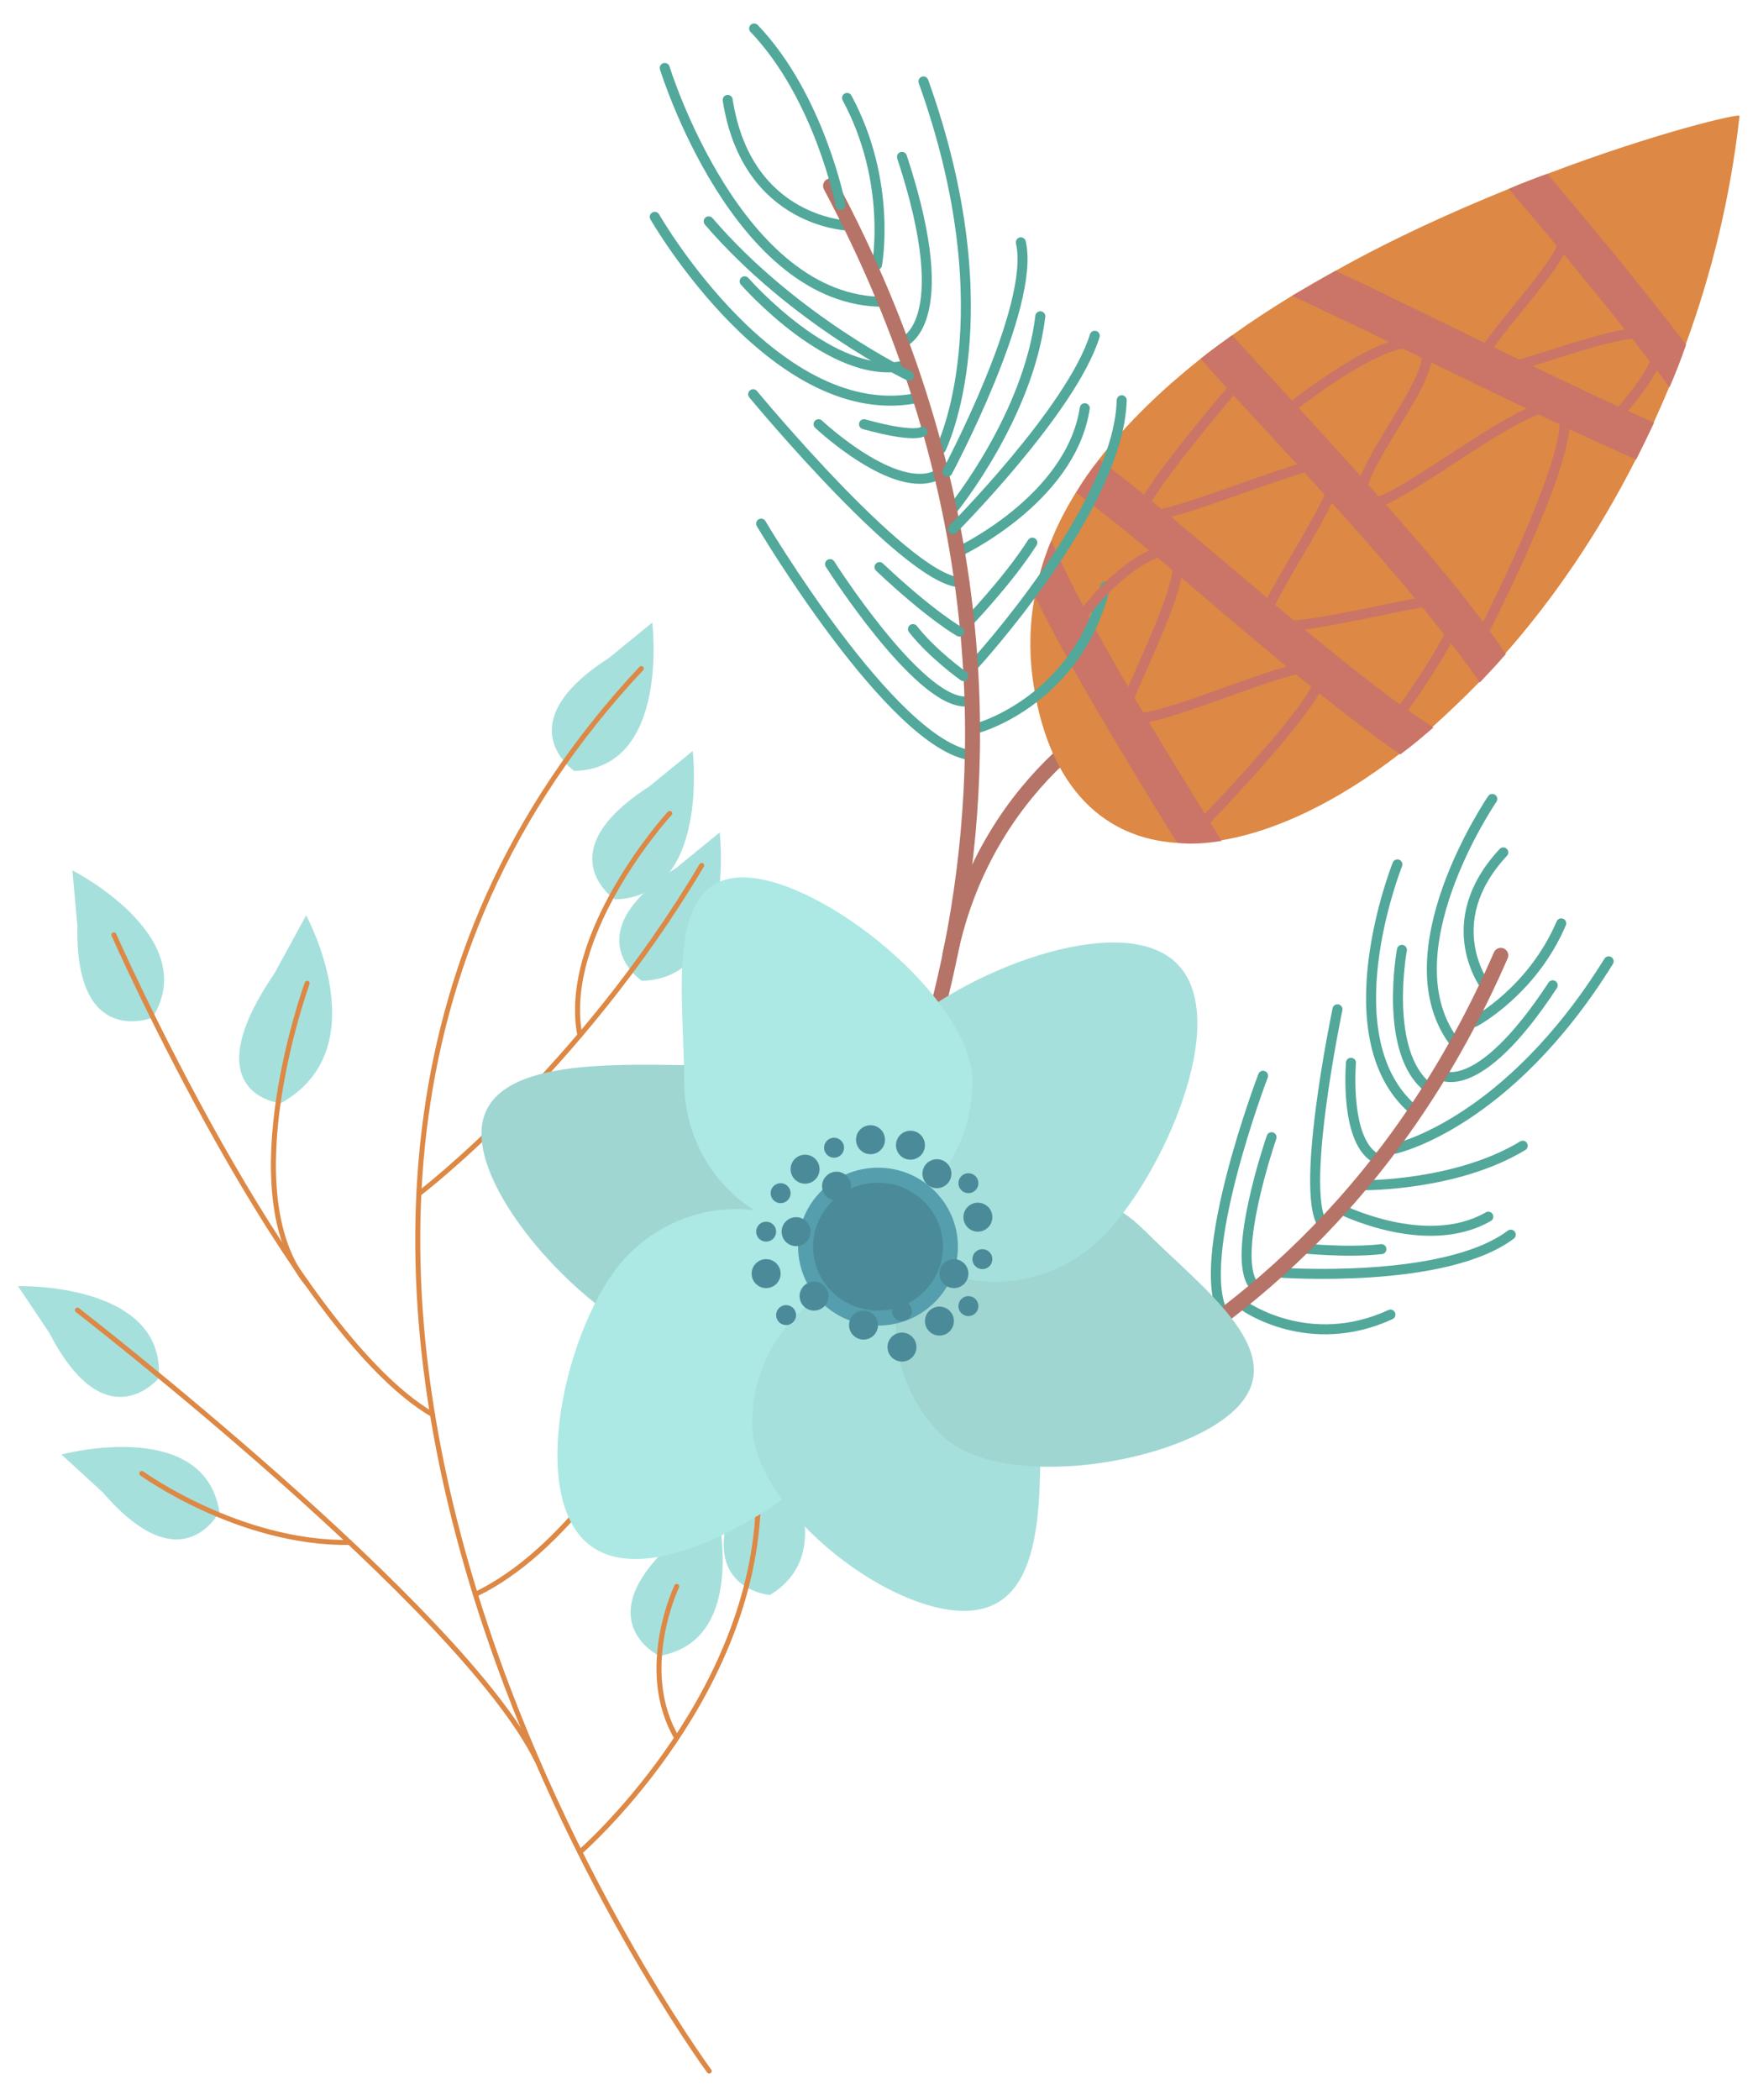
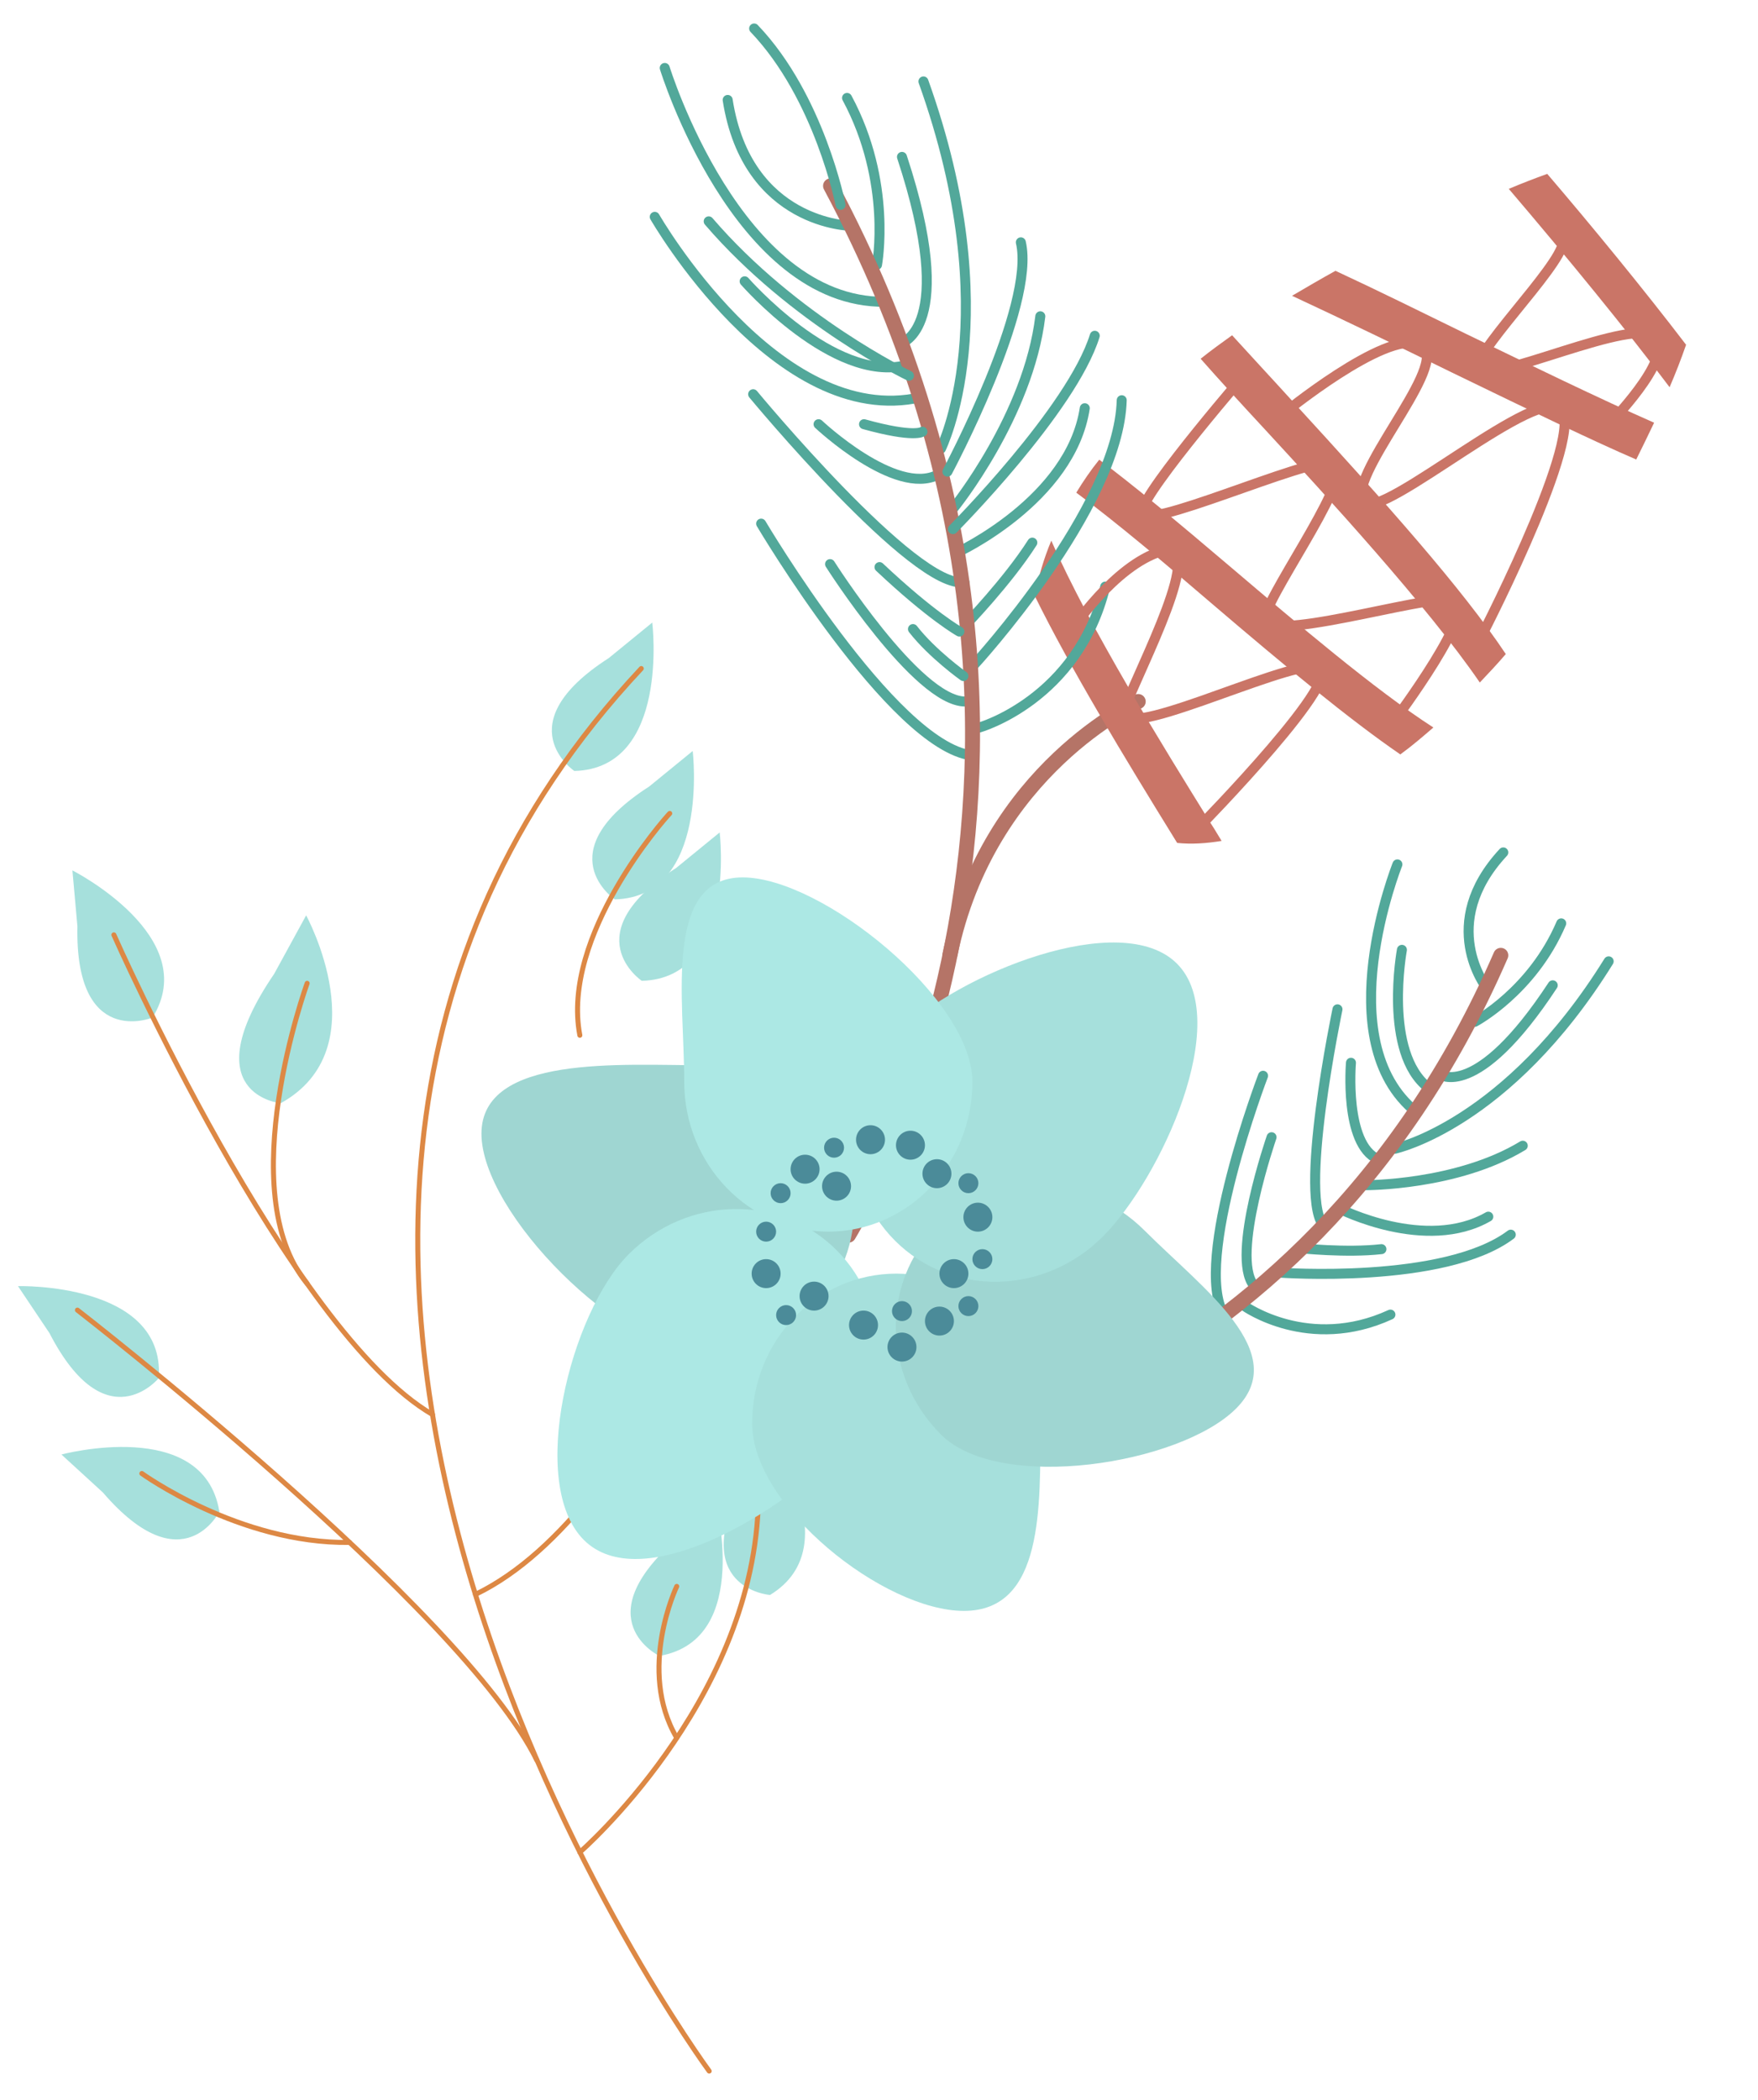
<svg xmlns="http://www.w3.org/2000/svg" id="Calque_2" version="1.1" viewBox="0 0 352 420.3">
  <defs>
    <style>
      .st0 {
        fill: #ca7567;
      }

      .st1 {
        stroke: #559ead;
      }

      .st1, .st2, .st3, .st4, .st5 {
        stroke-miterlimit: 10;
      }

      .st1, .st3 {
        stroke-width: 3px;
      }

      .st1, .st6 {
        fill: #4b8b99;
      }

      .st2 {
        stroke: #ca7567;
      }

      .st2, .st3, .st4, .st5 {
        fill: none;
        stroke-linecap: round;
      }

      .st2, .st4 {
        stroke-width: 2px;
      }

      .st7 {
        fill: #a6e0dc;
      }

      .st3 {
        stroke: #b57467;
      }

      .st8 {
        fill: #9fd6d2;
      }

      .st4 {
        stroke: #52a89a;
      }

      .st9 {
        fill: #ace8e4;
      }

      .st10 {
        fill: #d84;
      }

      .st5 {
        stroke: #d84;
      }
    </style>
  </defs>
  <g id="Objects">
    <g>
      <g>
        <path class="st7" d="M132,331.4s-15-7.2,3.5-23.4l7.6-8.3s7.8,28.4-11,31.7h0Z" />
        <path class="st7" d="M154.1,319.2s-16.6-1.3-5.2-23.1l4.1-10.5s17.6,23.6,1.2,33.6h0Z" />
        <path class="st7" d="M123.8,244.6s-13.8-9.3,6.9-22.6l8.7-7.1s3.6,29.2-15.6,29.7Z" />
        <path class="st7" d="M123.1,180s-13.8-9.3,6.9-22.6l8.7-7.1s3.5,29.2-15.6,29.7h0Z" />
        <path class="st7" d="M128.5,196.3s-13.8-9.3,6.9-22.6l8.7-7.1s3.5,29.2-15.6,29.7h0Z" />
        <path class="st7" d="M115,154.3s-13.8-9.3,6.9-22.6l8.7-7.1s3.6,29.2-15.6,29.7h0Z" />
        <path class="st7" d="M56.2,220.8s-17.8-1.7-1.3-25.9l6.4-11.7s14.6,26.7-5.1,37.6h0Z" />
        <path class="st7" d="M30.4,203.7s-15.4,6.2-14.9-18.3l-1-11.2s26.2,13.3,16,29.5Z" />
        <path class="st7" d="M31.8,275.8s-10.6,12.9-21.9-9l-6.3-9.4s29.4-.8,28.2,18.3h0Z" />
        <path class="st7" d="M44,302.4s-7.3,15-23.4-3.7l-8.3-7.6s28.4-7.6,31.6,11.3h0Z" />
        <path class="st7" d="M143.3,259.5s-17.6-14.7,5.9-31.3l9.8-9.1s7.4,41.7-15.7,40.4h0Z" />
        <path class="st5" d="M142,414.5s-121.7-165.4-13.6-280.7" />
        <path class="st5" d="M22.8,187.1s35.1,79.3,63.8,96" />
        <path class="st5" d="M61.5,196.8s-15.2,41.7,0,60.1" />
-         <path class="st5" d="M83.9,238.9s32-24.3,56.6-65.7" />
        <path class="st5" d="M134.1,162.8c-.9.9-21.8,24.4-18,44.4" />
        <path class="st5" d="M153.5,231.3s-23.2,70.9-58.3,87.8" />
        <path class="st5" d="M15.5,262.2s77.1,59.7,92,90.1" />
        <path class="st5" d="M28.4,294.9s19.5,14.1,41.6,13.8" />
        <path class="st5" d="M116.1,370.7s34-29.5,35.7-68.8" />
        <path class="st5" d="M135.5,317.5s-8,16.7,0,30.3" />
        <path class="st5" d="M129.4,283.4s-11.2-14-8.3-32.2c1.1-7.2,4.5-15,11.6-22.9" />
      </g>
      <g>
-         <path class="st4" d="M298.8,159.9s-21.5,31.4-7.2,49.2" />
        <path class="st4" d="M279.8,173s-14.1,35.3,3.8,49.6" />
        <path class="st4" d="M297.6,197.6s-9.9-12.7,3.4-27" />
        <path class="st4" d="M288.2,215s7.4,5.5,22.7-17.8" />
        <path class="st4" d="M279.3,229.9s22.5-4.8,42.8-37.5" />
        <path class="st4" d="M295.3,204.5s11.5-6.1,17.3-19.7" />
        <path class="st4" d="M273.4,237.2s18.3.1,31.5-7.9" />
        <path class="st4" d="M267.8,202s-8.1,38.6-2.5,43.6" />
        <path class="st4" d="M256.2,254.7s33,2.4,46.3-7.6" />
        <path class="st4" d="M252.9,215.3s-14.2,37.2-7.8,47.9" />
        <path class="st4" d="M254.6,227.6s-8.2,23.7-3.6,29.6" />
        <path class="st4" d="M270.5,212.7s-1.4,16.3,5.4,19.3" />
        <path class="st4" d="M268.2,241.9s17.3,8.8,29.8,1.6" />
        <path class="st4" d="M280.7,190.1s-3.8,20.6,5.3,27.6" />
        <path class="st4" d="M260.2,249.8s9.4,1,16.4.2" />
        <path class="st4" d="M249.2,261.4s12.9,9.2,29.2,1.7" />
        <path class="st3" d="M175.1,294.3s84.9-10,125.4-103.1" />
      </g>
      <g>
        <path class="st3" d="M227.9,140.4s-30,13.5-37.7,50.7" />
        <g>
-           <path class="st10" d="M235.7,168.7c-14.4-.9-25.4-10.7-28.7-31.3-1-6.3-.9-12.3.2-18.1.7-3.8,1.8-7.5,3.3-11.1,1.3-3.3,3-6.5,4.9-9.6,1.4-2.3,2.9-4.5,4.6-6.6,5.6-7.3,12.6-14,20.4-20.2,2-1.6,4.2-3.2,6.3-4.7,3.9-2.8,7.9-5.4,12-7.9,2.9-1.7,5.8-3.4,8.7-5,11.6-6.5,23.6-11.9,34.7-16.4,2.6-1.1,5.2-2.1,7.7-3,21.9-8.3,38.6-12.2,38.5-11.6-1.8,16.3-5.6,31.6-10.8,45.8-1,2.9-2.1,5.7-3.3,8.5-1,2.4-2,4.7-3.1,7.1-1.2,2.5-2.4,5-3.6,7.4-7.5,14.8-16.5,27.9-26.1,38.8-1.7,2-3.5,3.9-5.3,5.8-3.1,3.2-6.3,6.2-9.4,9-2.2,1.9-4.3,3.7-6.5,5.3-12.3,9.5-24.7,15.5-35.8,17.3-3.1.5-6,.7-8.9.4h0Z" />
          <g>
            <path class="st0" d="M334.3,77.5c-8.4-11.2-20.6-26.1-32.2-39.7,2.6-1.1,5.2-2.1,7.7-3,8.9,10.4,19.4,23.2,27.8,34.2-1,2.9-2.1,5.7-3.3,8.5Z" />
            <path class="st0" d="M327.7,92c-8.6-3.7-20.4-9.4-37.1-17.5-10.6-5.2-21.8-10.6-31.9-15.3,2.9-1.7,5.8-3.4,8.7-5,8.2,3.8,17.1,8.2,26.1,12.6,12.6,6.1,27,13.1,37.7,17.8-1.2,2.5-2.4,5-3.6,7.4h0Z" />
            <path class="st0" d="M296.3,136.6c-10.4-15.2-30.9-37.5-42.7-50.3-5.1-5.5-9.5-10.3-13.2-14.5,2-1.6,4.2-3.2,6.3-4.7,4,4.4,8.2,8.9,12.1,13.2,18.8,20.5,33.9,37.4,42.7,50.6-1.7,2-3.5,3.9-5.3,5.8h0Z" />
            <path class="st0" d="M280.4,151c-10.2-7-22.9-17.5-38-30.4-8.5-7.3-18.9-16.1-26.9-22,1.4-2.3,2.9-4.5,4.6-6.6,6.7,5,15.4,12.2,26.8,21.9,12.6,10.7,28.3,24.1,40.1,31.7-2.2,1.9-4.3,3.7-6.5,5.3h0Z" />
            <path class="st0" d="M235.7,168.7c-11-17.8-21.4-35-28.5-49.4.7-3.8,1.8-7.5,3.3-11.1,7.7,17.5,22.2,40.9,32,56.7.8,1.2,1.4,2.3,2.1,3.4-3.1.5-6,.7-8.9.4Z" />
          </g>
        </g>
        <g>
          <path class="st4" d="M133.1,13.6s14.5,47.1,44.1,46.8" />
          <path class="st4" d="M131.1,43.4s24.5,42.7,53.3,36.1" />
          <path class="st4" d="M170.4,45.2s-20.8-.2-24.7-25.2" />
          <path class="st4" d="M180.4,68.7s11.5-3,.2-37.3" />
          <path class="st4" d="M188.4,89.8s13.3-26.6-3.5-73.5" />
          <path class="st4" d="M175.6,53s3.1-16.5-6-33.4" />
          <path class="st4" d="M191,101.6s14.9-18.4,17.3-38.3" />
          <path class="st4" d="M150.8,78.9s32.5,39.3,42.3,37.6" />
          <path class="st4" d="M195,133.1s29-31.5,29.6-53" />
          <path class="st4" d="M152.4,104.8s26.3,44.4,42.2,46.4" />
          <path class="st4" d="M166.2,112.9s17.4,27.4,27,27.5" />
          <path class="st4" d="M163.9,84.9s15.4,14.5,23.9,10.1" />
          <path class="st4" d="M191.6,110.6s22.8-10.5,25.6-28.9" />
          <path class="st4" d="M149.1,56.3s17.8,20.4,32.3,16.8" />
          <path class="st4" d="M193.3,125.1s8.5-8.8,13.4-16.5" />
          <path class="st4" d="M196.1,145.6s19.7-5.6,25.2-28.2" />
          <path class="st3" d="M169.9,247.2s58.2-94.1-3.6-210" />
        </g>
        <path class="st4" d="M192.1,126.4s-5.6-3.1-16-12.9" />
        <path class="st4" d="M190.8,105.9s23.8-23.9,28.4-38.7" />
        <path class="st4" d="M189.7,94.4s17.7-33.1,14.7-45.9" />
        <path class="st4" d="M184.7,86.4s-1.6,1.3-11.7-1.5" />
        <path class="st4" d="M182,75.2s-23-11-40.1-30.9" />
        <path class="st4" d="M168.3,41s-4.2-21.6-17.3-35.3" />
        <path class="st4" d="M192.9,135.3s-6.2-4.4-10.1-9.4" />
        <path class="st2" d="M240.1,165.5s30.7-31.3,23.6-32.1c-7.1-.8-41.3,16.2-38.5,8.4s17-34.4,7.4-31.5c-9.6,2.9-18.3,16.2-18.3,16.2" />
        <path class="st2" d="M279.2,144.2s17.4-23.2,11.8-24.2-39.2,9.4-37.7,3.4c1.5-6,18.8-29.7,13.6-30.8-5.1-1.1-39,14.4-38.3,9.8.7-4.5,21.8-28.8,21.8-28.8" />
        <path class="st2" d="M297.1,126.4s22.2-43.2,14.6-45-38.6,25.7-39.2,18.3,18.6-28,11.7-30.8-27.5,14.1-27.5,14.1" />
        <path class="st2" d="M323,84s13.8-14.3,7.5-17c-6.4-2.7-37.2,12.2-34.5,5.7,2.7-6.4,20.5-23.7,16.4-25.6" />
      </g>
      <g>
        <path class="st8" d="M171,242c0,15.9-13.4,28.9-30,28.9s-44.6-28.1-44.6-44,28-13.7,44.6-13.7,30,12.9,30,28.9Z" />
        <path class="st9" d="M167.5,250.2c11.3,11.3,10.9,29.9-.8,41.6-11.7,11.7-38.6,27.6-49.8,16.4-11.3-11.3-2.7-45.5,9-57.2s30.3-12.1,41.6-.8h0Z" />
        <path class="st7" d="M179.4,254.9c15.9,0,28.9,13.4,28.9,30s.7,37.5-15.3,37.5-42.4-20.9-42.4-37.5,12.9-30,28.9-30Z" />
        <path class="st8" d="M187.6,245.5c11.3-11.3,29.9-10.9,41.6.8,11.7,11.7,29.5,24.4,18.3,35.6s-47.4,16.9-59.1,5.2c-11.7-11.7-12.1-30.3-.8-41.6h0Z" />
        <path class="st7" d="M179.2,248.3c-11.3-11.3-10.9-29.9.8-41.6,11.7-11.7,44.5-25.1,55.7-13.8s-3.2,42.9-14.9,54.6c-11.7,11.7-30.3,12.1-41.6.8Z" />
        <path class="st9" d="M165.9,246.5c-15.9,0-28.9-13.4-28.9-30s-4.2-40.9,11.7-40.9,46,24.4,46,40.9-12.9,30-28.9,30Z" />
-         <path class="st1" d="M190.3,249.5c0,7.9-6.5,14.3-14.5,14.3s-14.5-6.4-14.5-14.3,6.5-14.3,14.5-14.3,14.5,6.4,14.5,14.3Z" />
-         <path class="st6" d="M170.4,237.4c0,1.6-1.3,2.9-2.9,2.9s-2.9-1.3-2.9-2.9,1.3-2.9,2.9-2.9,2.9,1.3,2.9,2.9Z" />
-         <path class="st6" d="M162.3,246.5c0,1.6-1.3,2.9-2.9,2.9s-2.9-1.3-2.9-2.9,1.3-2.9,2.9-2.9,2.9,1.3,2.9,2.9Z" />
+         <path class="st6" d="M170.4,237.4c0,1.6-1.3,2.9-2.9,2.9s-2.9-1.3-2.9-2.9,1.3-2.9,2.9-2.9,2.9,1.3,2.9,2.9" />
        <path class="st6" d="M165.9,259.4c0,1.6-1.3,2.9-2.9,2.9s-2.9-1.3-2.9-2.9,1.3-2.9,2.9-2.9,2.9,1.3,2.9,2.9Z" />
        <path class="st6" d="M175.8,265.2c0,1.6-1.3,2.9-2.9,2.9s-2.9-1.3-2.9-2.9,1.3-2.9,2.9-2.9,2.9,1.3,2.9,2.9Z" />
        <path class="st6" d="M191,264.4c0,1.6-1.3,2.9-2.9,2.9s-2.9-1.3-2.9-2.9,1.3-2.9,2.9-2.9,2.9,1.3,2.9,2.9Z" />
        <path class="st6" d="M193.9,254.9c0,1.6-1.3,2.9-2.9,2.9s-2.9-1.3-2.9-2.9,1.3-2.9,2.9-2.9,2.9,1.3,2.9,2.9Z" />
        <path class="st6" d="M198.7,243.6c0,1.6-1.3,2.9-2.9,2.9s-2.9-1.3-2.9-2.9,1.3-2.9,2.9-2.9,2.9,1.3,2.9,2.9Z" />
        <path class="st6" d="M190.5,234.9c0,1.6-1.3,2.9-2.9,2.9s-2.9-1.3-2.9-2.9,1.3-2.9,2.9-2.9,2.9,1.3,2.9,2.9Z" />
        <path class="st6" d="M177.2,228.1c0,1.6-1.3,2.9-2.9,2.9s-2.9-1.3-2.9-2.9,1.3-2.9,2.9-2.9,2.9,1.3,2.9,2.9Z" />
        <path class="st6" d="M164.1,234c0,1.6-1.3,2.9-2.9,2.9s-2.9-1.3-2.9-2.9,1.3-2.9,2.9-2.9,2.9,1.3,2.9,2.9Z" />
        <path class="st6" d="M156.3,254.9c0,1.6-1.3,2.9-2.9,2.9s-2.9-1.3-2.9-2.9,1.3-2.9,2.9-2.9,2.9,1.3,2.9,2.9Z" />
        <path class="st7" d="M166.5,268c0,1.6-1.3,2.9-2.9,2.9s-2.9-1.3-2.9-2.9,1.3-2.9,2.9-2.9,2.9,1.3,2.9,2.9Z" />
        <path class="st6" d="M183.5,269.6c0,1.6-1.3,2.9-2.9,2.9s-2.9-1.3-2.9-2.9,1.3-2.9,2.9-2.9,2.9,1.3,2.9,2.9Z" />
        <path class="st6" d="M185.2,229.2c0,1.6-1.3,2.9-2.9,2.9s-2.9-1.3-2.9-2.9,1.3-2.9,2.9-2.9,2.9,1.3,2.9,2.9Z" />
        <path class="st6" d="M169,229.7c0,1.1-.9,2-2,2s-2-.9-2-2,.9-2,2-2,2,.9,2,2Z" />
        <path class="st6" d="M158.3,238.8c0,1.1-.9,2-2,2s-2-.9-2-2,.9-2,2-2,2,.9,2,2Z" />
        <path class="st6" d="M198.7,252c0,1.1-.9,2-2,2s-2-.9-2-2,.9-2,2-2,2,.9,2,2Z" />
        <path class="st6" d="M195.9,261.4c0,1.1-.9,2-2,2s-2-.9-2-2,.9-2,2-2,2,.9,2,2Z" />
        <path class="st6" d="M182.6,262.4c0,1.1-.9,2-2,2s-2-.9-2-2,.9-2,2-2,2,.9,2,2Z" />
        <path class="st6" d="M159.4,263.2c0,1.1-.9,2-2,2s-2-.9-2-2,.9-2,2-2,2,.9,2,2Z" />
        <path class="st6" d="M155.4,246.5c0,1.1-.9,2-2,2s-2-.9-2-2,.9-2,2-2,2,.9,2,2Z" />
        <path class="st6" d="M195.9,236.8c0,1.1-.9,2-2,2s-2-.9-2-2,.9-2,2-2,2,.9,2,2Z" />
      </g>
    </g>
  </g>
</svg>